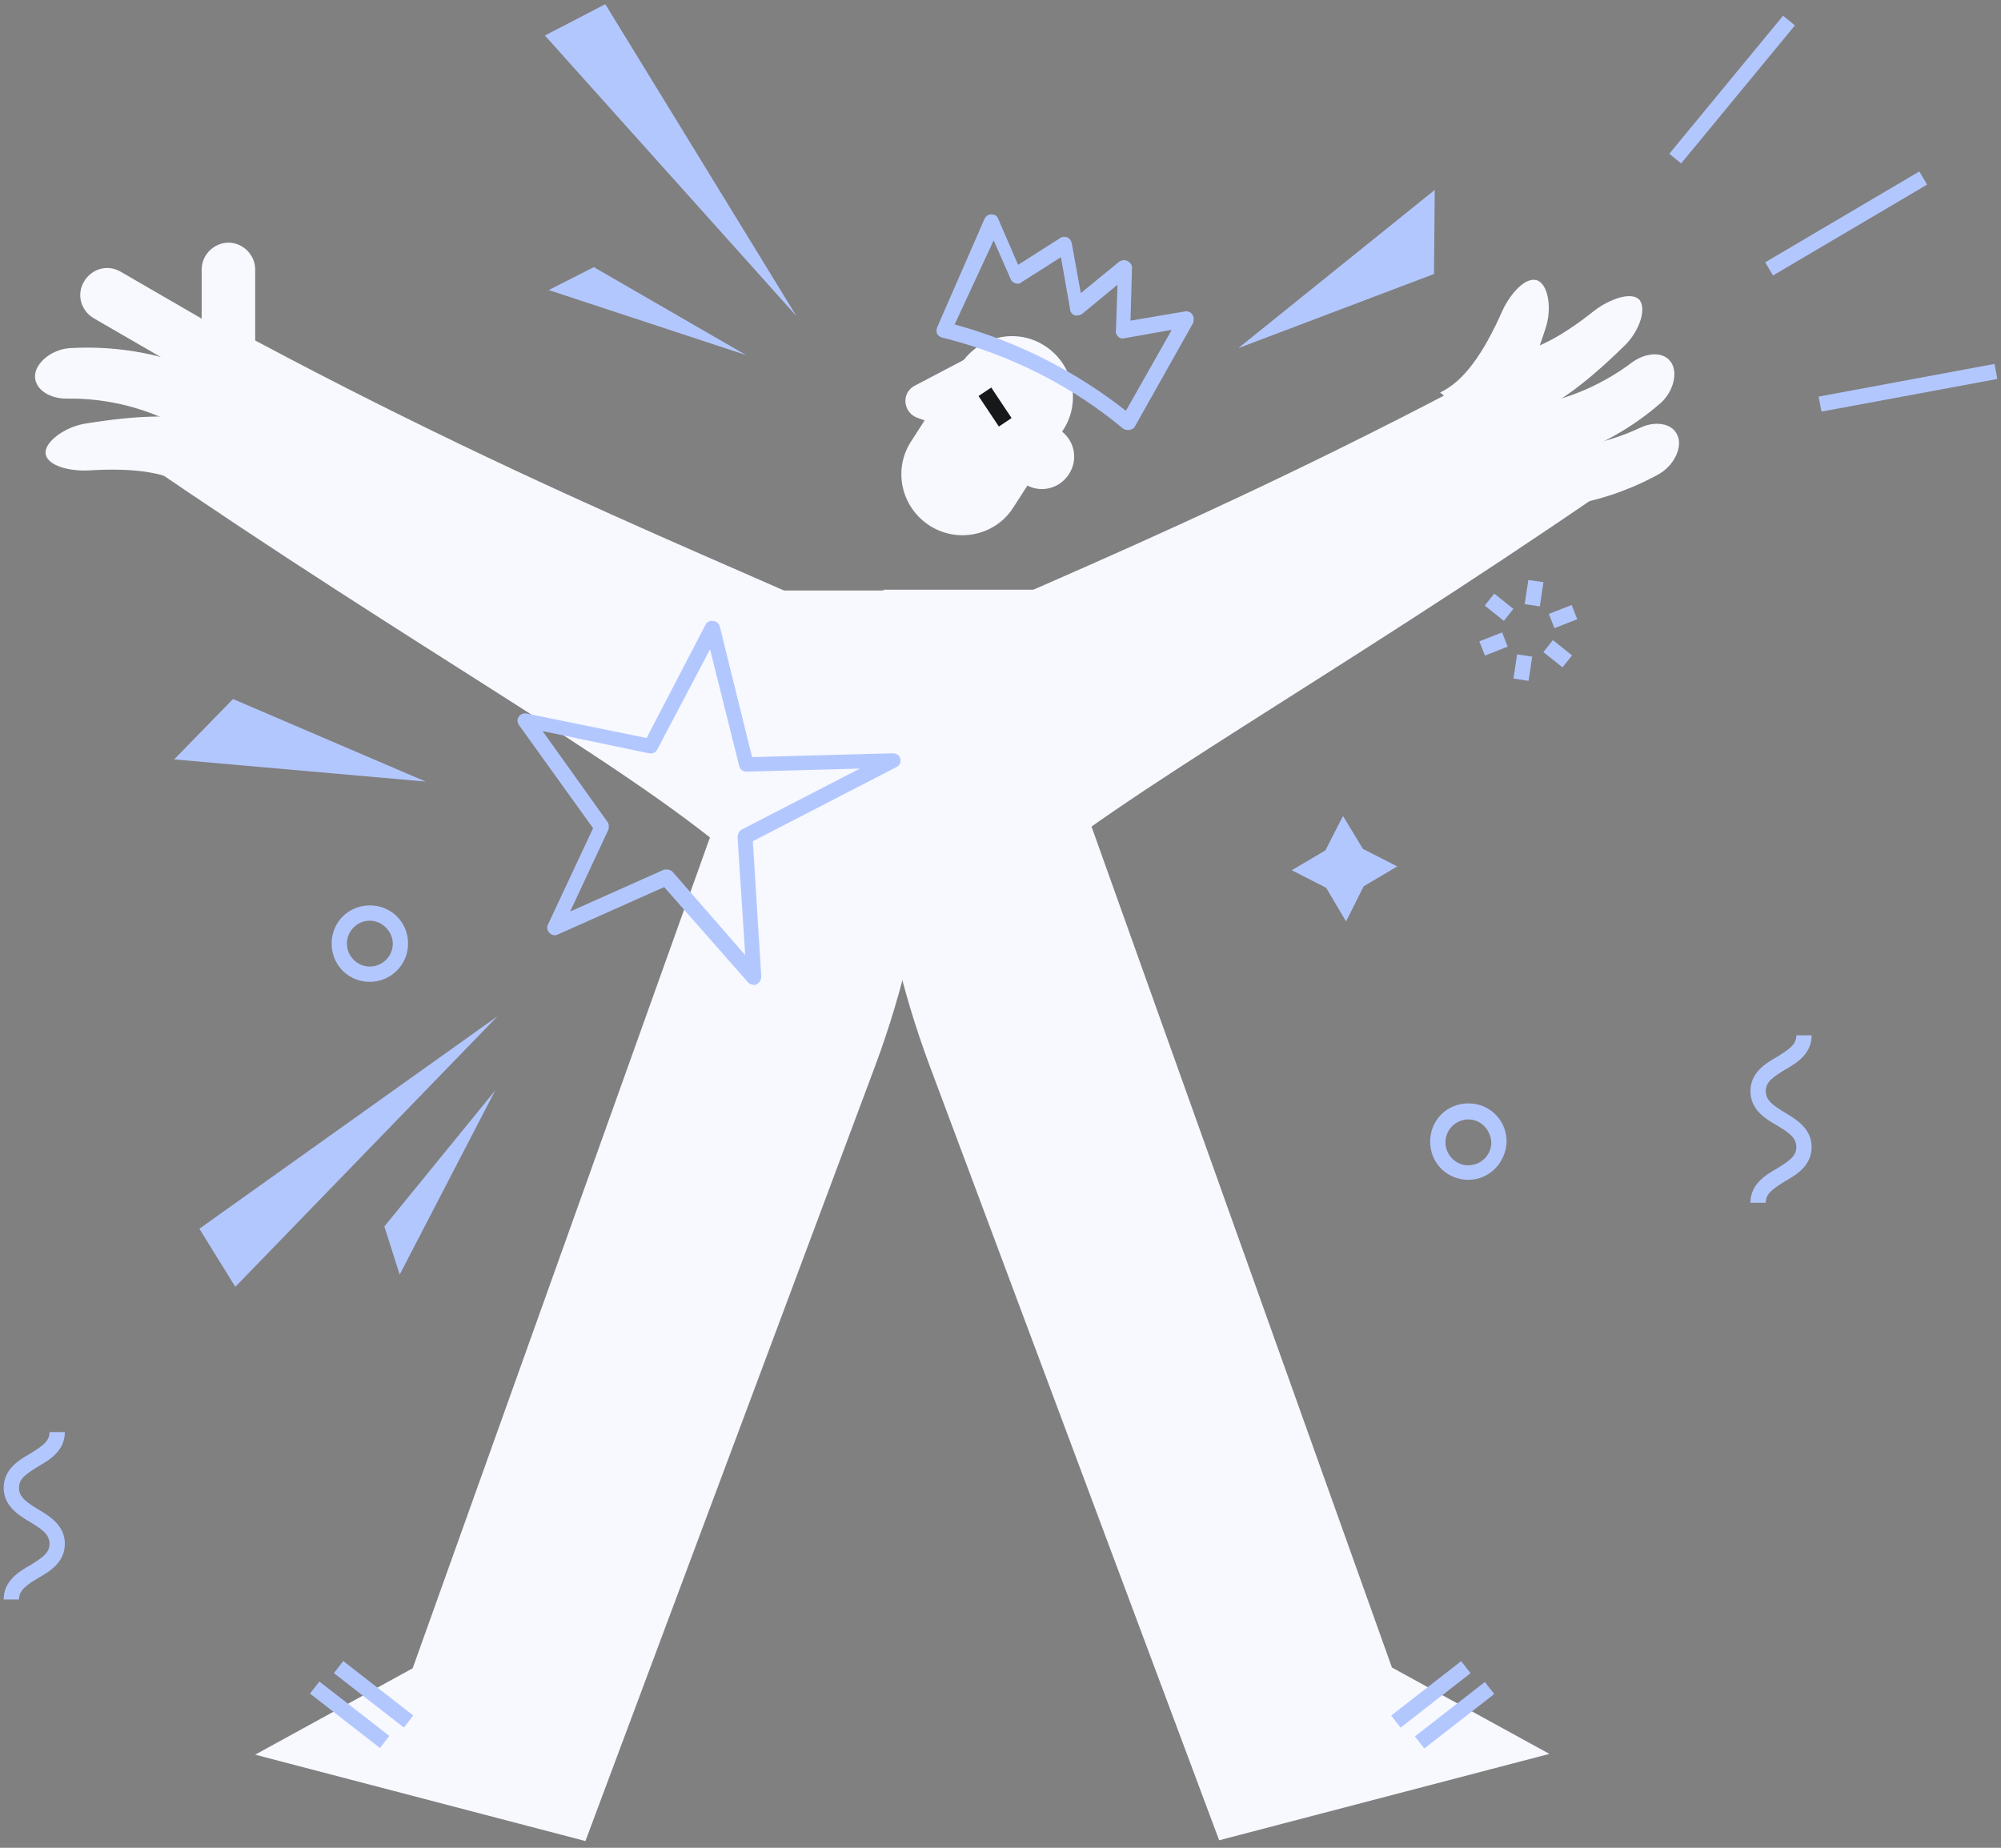
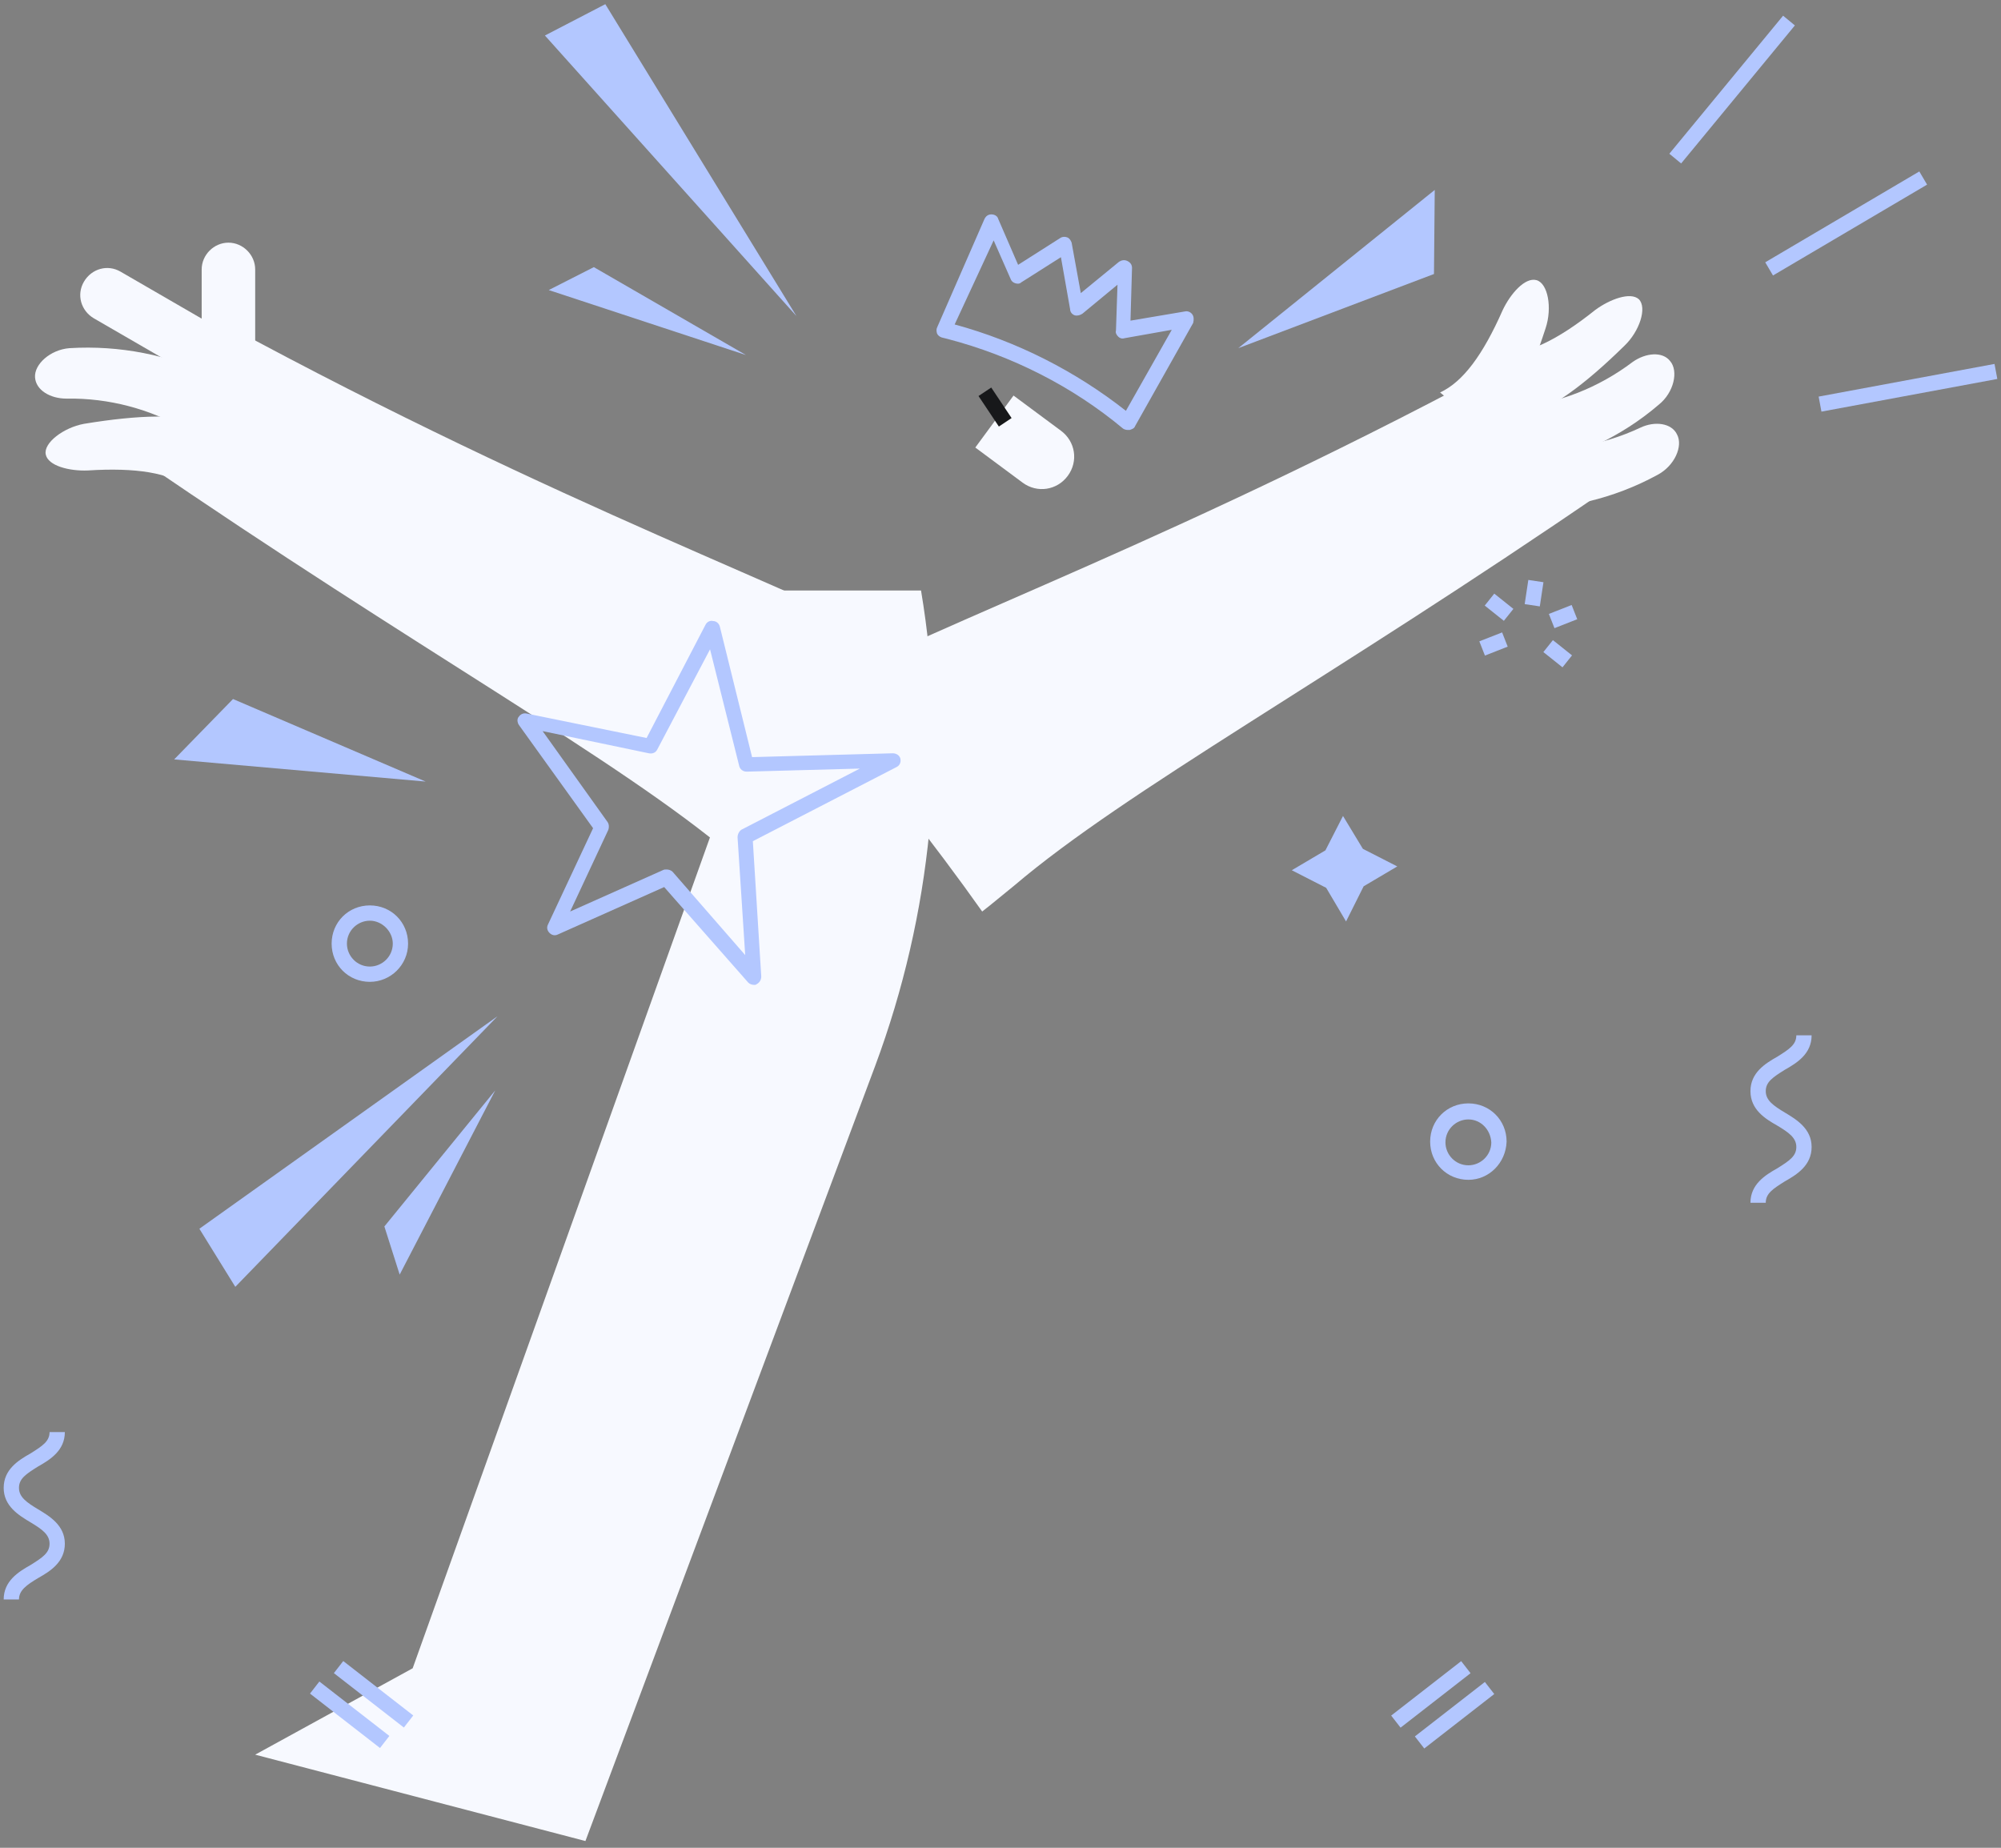
<svg xmlns="http://www.w3.org/2000/svg" width="183" height="169" viewBox="0 0 183 169" fill="none">
  <rect x="0" y="0" width="183" height="169" fill="#808080" stroke="none" />
  <g id="Layer_2">
    <g id="Group">
      <path id="Vector" d="M122.823 74.629L121.215 77.775L118.139 79.593L121.285 81.201L123.103 84.277L124.711 81.061L127.787 79.243L124.641 77.635L122.823 74.629Z" fill="#B3C7FF" />
      <g id="Group_2">
        <g id="Group_3">
          <path id="Vector_2" d="M137.375 57.84L135.292 58.657L135.803 59.959L137.885 59.142L137.375 57.84Z" fill="#B3C7FF" />
        </g>
        <g id="Group_4">
          <path id="Vector_3" d="M143.734 55.333L141.651 56.15L142.162 57.452L144.245 56.634L143.734 55.333Z" fill="#B3C7FF" />
        </g>
        <g id="Group_5">
-           <path id="Vector_4" d="M138.744 59.849L138.411 62.061L139.794 62.269L140.127 60.057L138.744 59.849Z" fill="#B3C7FF" />
-         </g>
+           </g>
        <g id="Group_6">
          <path id="Vector_5" d="M139.772 53.041L139.439 55.253L140.822 55.461L141.155 53.249L139.772 53.041Z" fill="#B3C7FF" />
        </g>
        <g id="Group_7">
          <path id="Vector_6" d="M136.657 54.293L135.785 55.387L137.534 56.781L138.406 55.688L136.657 54.293Z" fill="#B3C7FF" />
        </g>
        <g id="Group_8">
          <path id="Vector_7" d="M142.02 58.546L141.148 59.639L142.897 61.034L143.769 59.941L142.02 58.546Z" fill="#B3C7FF" />
        </g>
      </g>
      <path id="Vector_8" d="M65.705 74.419L37.74 152.582L23.338 160.482L53.54 168.382L80.037 97.49C85.21 83.578 86.679 68.617 84.232 54.005H69.41L65.705 74.419Z" fill="#F7F9FF" />
      <g id="Group_9">
        <g id="Group_10">
          <path id="Vector_9" d="M31.392 151.92L30.534 153.024L36.936 158.002L37.794 156.898L31.392 151.92Z" fill="#B3C7FF" />
        </g>
        <g id="Group_11">
          <path id="Vector_10" d="M29.208 153.792L28.35 154.896L34.752 159.874L35.61 158.77L29.208 153.792Z" fill="#B3C7FF" />
        </g>
      </g>
-       <path id="Vector_11" d="M99.403 74.419L127.298 152.512L141.7 160.412L111.497 168.312L85.001 97.421C79.827 83.508 78.359 68.547 80.806 53.935H95.697L99.403 74.419Z" fill="#F7F9FF" />
      <g id="Group_12">
        <g id="Group_13">
          <path id="Vector_12" d="M133.631 151.929L127.229 156.908L128.088 158.012L134.489 153.032L133.631 151.929Z" fill="#B3C7FF" />
        </g>
        <g id="Group_14">
          <path id="Vector_13" d="M135.797 153.834L129.396 158.813L130.255 159.917L136.656 154.937L135.797 153.834Z" fill="#B3C7FF" />
        </g>
      </g>
-       <path id="Vector_14" d="M85.001 48.062C82.414 46.384 81.645 42.959 83.323 40.372L87.867 33.311C89.545 30.724 92.971 29.955 95.557 31.633C98.144 33.311 98.913 36.736 97.235 39.323L92.691 46.384C91.083 48.971 87.587 49.74 85.001 48.062Z" fill="#F7F9FF" />
      <path id="Vector_15" d="M89.196 40.931L93.53 44.147C94.859 45.126 96.676 44.846 97.655 43.518C98.634 42.19 98.354 40.372 97.026 39.393L92.691 36.177L89.196 40.931Z" fill="#F7F9FF" />
-       <path id="Vector_16" d="M89.126 32.402L83.673 35.268C82.414 35.898 82.554 37.715 83.883 38.205L86.399 39.114L89.126 32.402Z" fill="#F7F9FF" />
      <path id="Vector_17" d="M20.611 29.675C17.186 33.87 14.599 37.995 12.851 42.05C38.09 59.388 56.546 69.456 66.894 78.195C67.942 79.034 68.921 79.873 69.83 80.572C74.234 74.349 79.478 67.708 85.49 60.507C73.605 54.075 51.443 46.384 20.611 29.675Z" fill="#F7F9FF" />
      <path id="Vector_18" d="M23.338 35.408H18.444V24.641C18.444 23.313 19.563 22.194 20.891 22.194C22.22 22.194 23.338 23.313 23.338 24.641V35.408Z" fill="#F7F9FF" />
      <path id="Vector_19" d="M20.332 30.234L17.885 34.499L8.586 29.116C7.398 28.416 6.979 26.948 7.678 25.76C8.377 24.571 9.845 24.152 11.033 24.851L20.332 30.234Z" fill="#F7F9FF" />
      <path id="Vector_20" d="M19.423 34.359C18.514 35.968 17.675 37.645 16.906 39.253C13.76 37.436 9.985 36.387 6.069 36.457C4.601 36.457 3.273 35.688 3.203 34.499C3.133 33.311 4.601 31.983 6.349 31.843C10.963 31.563 15.438 32.472 19.423 34.359Z" fill="#F7F9FF" />
      <path id="Vector_21" d="M18.934 38.694C18.165 40.861 17.605 42.819 17.326 44.637C15.508 43.238 12.432 42.749 8.027 43.029C6.349 43.099 4.392 42.609 4.182 41.56C3.972 40.512 5.79 39.114 7.678 38.764C12.781 37.925 16.487 37.855 18.934 38.694Z" fill="#F7F9FF" />
      <path id="Vector_22" d="M139.043 32.472C142.469 36.666 145.056 40.791 146.804 44.846C121.565 62.184 103.038 72.252 92.761 80.991C91.713 81.83 90.734 82.669 89.825 83.368C85.421 77.146 80.177 70.504 74.165 63.303C86.05 56.871 108.212 49.181 139.043 32.472Z" fill="#F7F9FF" />
      <path id="Vector_23" d="M138.693 46.524C138.833 44.637 138.973 42.819 138.973 41.001C142.608 41.351 146.454 40.792 150.019 39.114C151.348 38.484 152.886 38.694 153.375 39.743C153.934 40.792 153.165 42.609 151.557 43.448C147.572 45.616 143.098 46.664 138.693 46.524Z" fill="#F7F9FF" />
      <path id="Vector_24" d="M139.742 42.679C139.533 40.791 139.253 38.974 138.903 37.226C142.539 36.876 146.174 35.478 149.32 33.101C150.509 32.262 152.047 32.122 152.746 33.031C153.515 33.94 153.096 35.897 151.697 37.016C148.272 39.952 144.077 41.91 139.742 42.679Z" fill="#F7F9FF" />
      <path id="Vector_25" d="M139.323 38.135C138.764 35.897 138.065 33.94 137.296 32.332C139.603 32.471 142.4 31.143 145.895 28.347C147.223 27.368 149.111 26.669 149.88 27.368C150.649 28.137 149.95 30.304 148.552 31.633C144.846 35.268 141.84 37.435 139.323 38.135Z" fill="#F7F9FF" />
      <path id="Vector_26" d="M136.177 40.092C134.638 38.414 133.1 37.016 131.702 35.897C133.8 34.919 135.617 32.471 137.435 28.347C138.134 26.878 139.462 25.34 140.511 25.62C141.56 25.9 141.979 28.137 141.35 30.025C139.742 34.988 138.064 38.344 136.177 40.092Z" fill="#F7F9FF" />
      <g id="Group_15">
        <path id="Vector_27" d="M90.653 35.444L89.489 36.219L91.351 39.012L92.514 38.236L90.653 35.444Z" fill="#17181A" />
      </g>
      <g id="Group_16">
        <g id="Group_17">
          <g id="Group_18">
            <path id="Vector_28" d="M175.53 15.681L161.438 23.99L162.148 25.195L176.24 16.886L175.53 15.681Z" fill="#B3C7FF" />
          </g>
        </g>
        <g id="Group_19">
          <g id="Group_20">
            <path id="Vector_29" d="M163.071 1.436L152.668 14.06L153.747 14.95L164.15 2.325L163.071 1.436Z" fill="#B3C7FF" />
          </g>
        </g>
        <g id="Group_21">
          <g id="Group_22">
            <path id="Vector_30" d="M182.407 33.285L166.323 36.273L166.578 37.647L182.663 34.66L182.407 33.285Z" fill="#B3C7FF" />
          </g>
        </g>
      </g>
      <g id="Group_23">
        <path id="Vector_31" d="M1.735 146.289H0.337C0.337 144.611 1.665 143.773 2.784 143.143C3.902 142.444 4.532 142.025 4.532 141.186C4.532 140.347 3.833 139.857 2.784 139.228C1.735 138.599 0.337 137.76 0.337 136.082C0.337 134.404 1.665 133.565 2.784 132.936C3.902 132.237 4.532 131.817 4.532 130.979H5.93C5.93 132.656 4.602 133.495 3.483 134.125C2.364 134.824 1.735 135.243 1.735 136.082C1.735 136.921 2.434 137.41 3.483 138.04C4.532 138.669 5.93 139.508 5.93 141.186C5.93 142.864 4.602 143.703 3.483 144.332C2.434 144.961 1.735 145.45 1.735 146.289Z" fill="#B3C7FF" />
      </g>
      <g id="Group_24">
        <path id="Vector_32" d="M161.486 110.005H160.087C160.087 108.327 161.416 107.488 162.534 106.859C163.653 106.16 164.282 105.74 164.282 104.901C164.282 104.062 163.583 103.573 162.534 102.944C161.416 102.314 160.087 101.475 160.087 99.797C160.087 98.12 161.416 97.281 162.534 96.651C163.653 95.952 164.282 95.533 164.282 94.694H165.68C165.68 96.372 164.352 97.211 163.233 97.84C162.115 98.539 161.486 98.959 161.486 99.797C161.486 100.636 162.185 101.126 163.233 101.755C164.282 102.384 165.68 103.223 165.68 104.901C165.68 106.579 164.352 107.418 163.233 108.047C162.115 108.746 161.486 109.166 161.486 110.005Z" fill="#B3C7FF" />
      </g>
      <path id="Vector_33" d="M21.52 117.695L45.5 92.946L18.234 112.382L21.52 117.695Z" fill="#B3C7FF" />
      <path id="Vector_34" d="M21.311 63.933L15.927 69.456L38.928 71.483L21.311 63.933Z" fill="#B3C7FF" />
      <path id="Vector_35" d="M45.291 99.728L35.153 112.172L36.552 116.576L45.291 99.728Z" fill="#B3C7FF" />
      <g id="Group_25">
        <path id="Vector_36" d="M68.991 90.079C68.781 90.079 68.572 90.01 68.432 89.87L60.741 81.131L51.024 85.465C50.744 85.605 50.464 85.535 50.255 85.325C50.045 85.116 49.975 84.836 50.115 84.556L54.24 75.747L47.458 66.309C47.318 66.099 47.248 65.75 47.458 65.54C47.598 65.33 47.877 65.191 48.157 65.26L59.133 67.498L64.517 57.151C64.657 56.871 64.936 56.731 65.216 56.801C65.496 56.801 65.775 57.011 65.845 57.36L68.781 69.246L81.645 68.896C81.995 68.896 82.275 69.106 82.344 69.385C82.414 69.735 82.275 70.014 81.995 70.154L68.851 76.936L69.62 89.31C69.62 89.59 69.481 89.87 69.201 90.01C69.131 90.079 69.061 90.079 68.991 90.079ZM60.951 79.523C61.161 79.523 61.371 79.593 61.511 79.732L68.152 87.353L67.453 76.586C67.453 76.307 67.593 76.027 67.803 75.887L78.639 70.294L68.292 70.574C67.942 70.574 67.663 70.364 67.593 70.014L64.936 59.388L60.112 68.546C59.972 68.826 59.693 68.966 59.343 68.896L49.625 66.868L55.568 75.188C55.708 75.398 55.708 75.677 55.638 75.887L52.142 83.368L60.602 79.593C60.741 79.523 60.811 79.523 60.951 79.523Z" fill="#B3C7FF" />
      </g>
      <g id="Group_26">
        <path id="Vector_37" d="M33.825 89.8C31.867 89.8 30.329 88.262 30.329 86.304C30.329 84.347 31.867 82.809 33.825 82.809C35.782 82.809 37.32 84.347 37.32 86.304C37.32 88.262 35.712 89.8 33.825 89.8ZM33.825 84.207C32.706 84.207 31.727 85.116 31.727 86.304C31.727 87.423 32.636 88.402 33.825 88.402C34.943 88.402 35.922 87.493 35.922 86.304C35.922 85.186 34.943 84.207 33.825 84.207Z" fill="#B3C7FF" />
      </g>
      <path id="Vector_38" d="M49.835 3.248L72.836 28.906L55.358 0.382L49.835 3.248Z" fill="#B3C7FF" />
      <path id="Vector_39" d="M131.143 25.061L131.213 17.371L113.246 31.843L131.143 25.061Z" fill="#B3C7FF" />
      <path id="Vector_40" d="M68.222 32.472L54.309 24.432L50.184 26.529L68.222 32.472Z" fill="#B3C7FF" />
      <g id="Group_27">
        <path id="Vector_41" d="M134.289 107.907C132.332 107.907 130.793 106.369 130.793 104.412C130.793 102.454 132.332 100.916 134.289 100.916C136.247 100.916 137.785 102.454 137.785 104.412C137.715 106.369 136.177 107.907 134.289 107.907ZM134.289 102.384C133.17 102.384 132.192 103.293 132.192 104.482C132.192 105.6 133.101 106.579 134.289 106.579C135.408 106.579 136.386 105.67 136.386 104.482C136.317 103.293 135.408 102.384 134.289 102.384Z" fill="#B3C7FF" />
      </g>
      <g id="Group_28">
        <path id="Vector_42" d="M103.109 39.323C102.969 39.323 102.759 39.253 102.689 39.183C98.075 35.338 92.552 32.542 86.679 31.004L86.12 30.864C85.91 30.794 85.77 30.654 85.7 30.514C85.63 30.305 85.63 30.095 85.7 29.955L90.035 20.027C90.175 19.748 90.385 19.608 90.664 19.608C90.944 19.608 91.224 19.748 91.293 20.027L93.111 24.222L96.956 21.775C97.166 21.635 97.376 21.635 97.585 21.705C97.795 21.775 97.935 21.985 98.005 22.195L98.844 26.809L102.34 23.942C102.549 23.803 102.829 23.733 103.109 23.873C103.388 24.012 103.528 24.222 103.528 24.502L103.388 29.326L108.352 28.487C108.632 28.417 108.911 28.557 109.051 28.767C109.191 28.976 109.191 29.256 109.121 29.535L103.808 38.974C103.738 39.183 103.528 39.253 103.318 39.323C103.248 39.323 103.179 39.323 103.109 39.323ZM87.308 29.675C92.971 31.213 98.355 33.94 102.969 37.575L107.164 30.165L102.829 30.934C102.619 31.004 102.41 30.934 102.27 30.794C102.13 30.654 101.99 30.444 102.06 30.235L102.2 26.04L98.984 28.697C98.774 28.836 98.494 28.906 98.285 28.836C98.075 28.767 97.865 28.557 97.865 28.277L97.026 23.523L93.391 25.83C93.251 25.97 93.041 25.97 92.832 25.9C92.622 25.83 92.482 25.69 92.412 25.481L90.874 21.985L87.308 29.675Z" fill="#B3C7FF" />
      </g>
    </g>
  </g>
</svg>